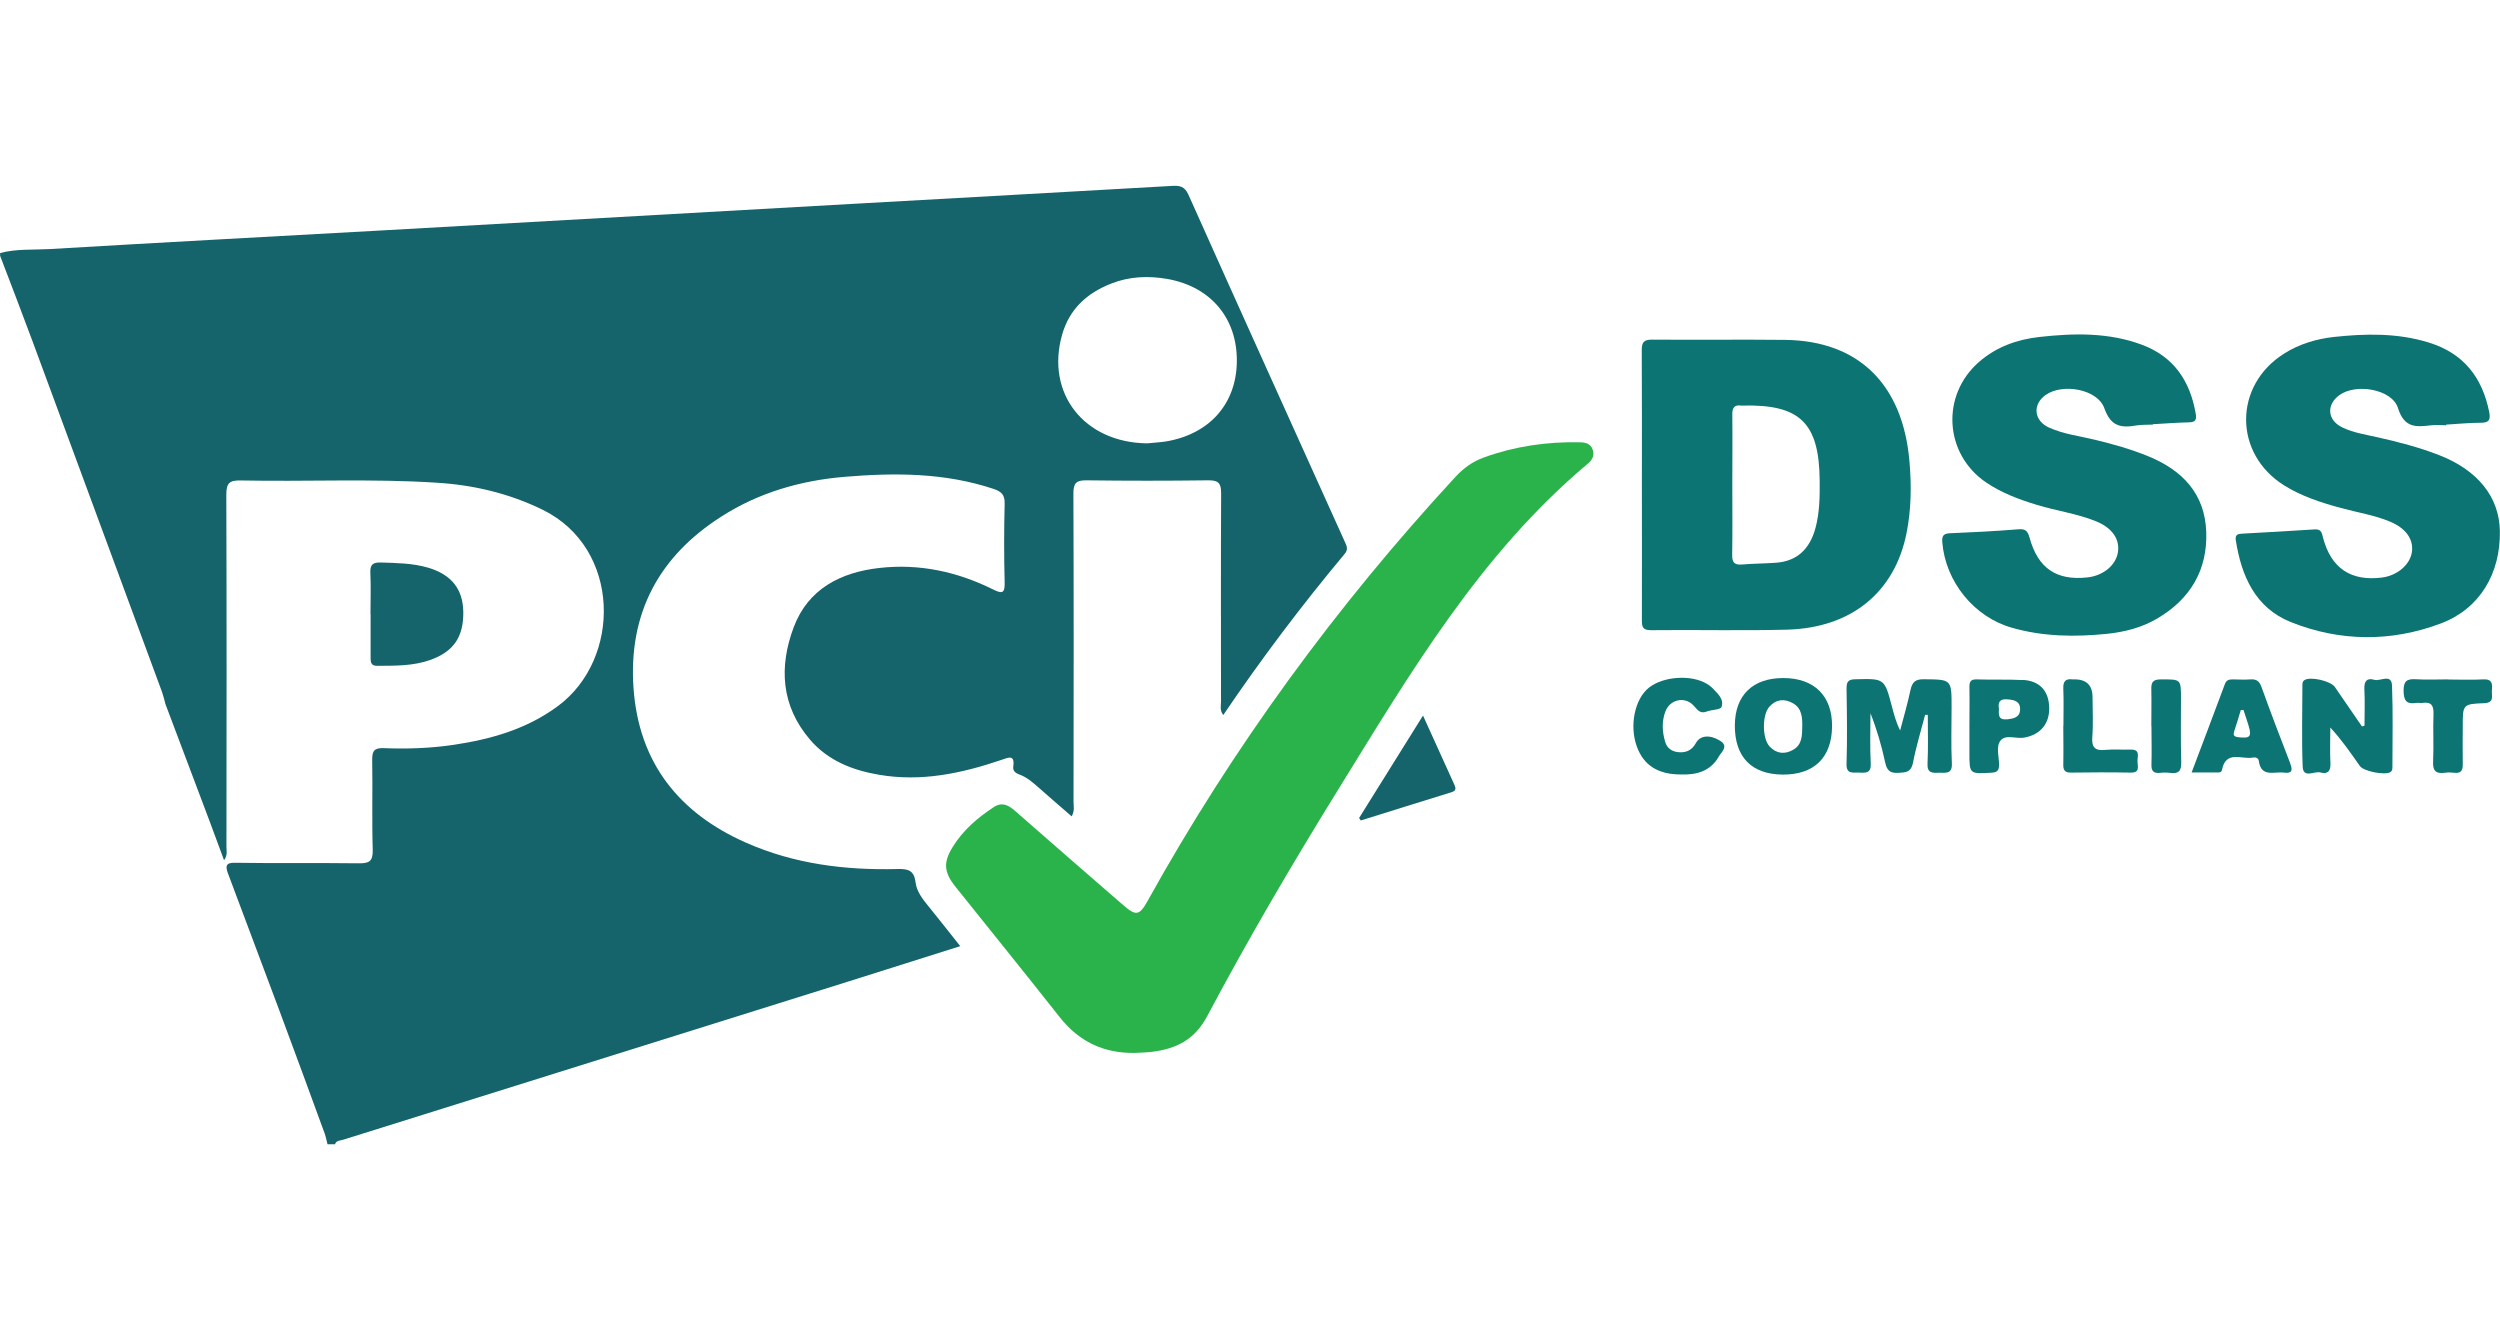
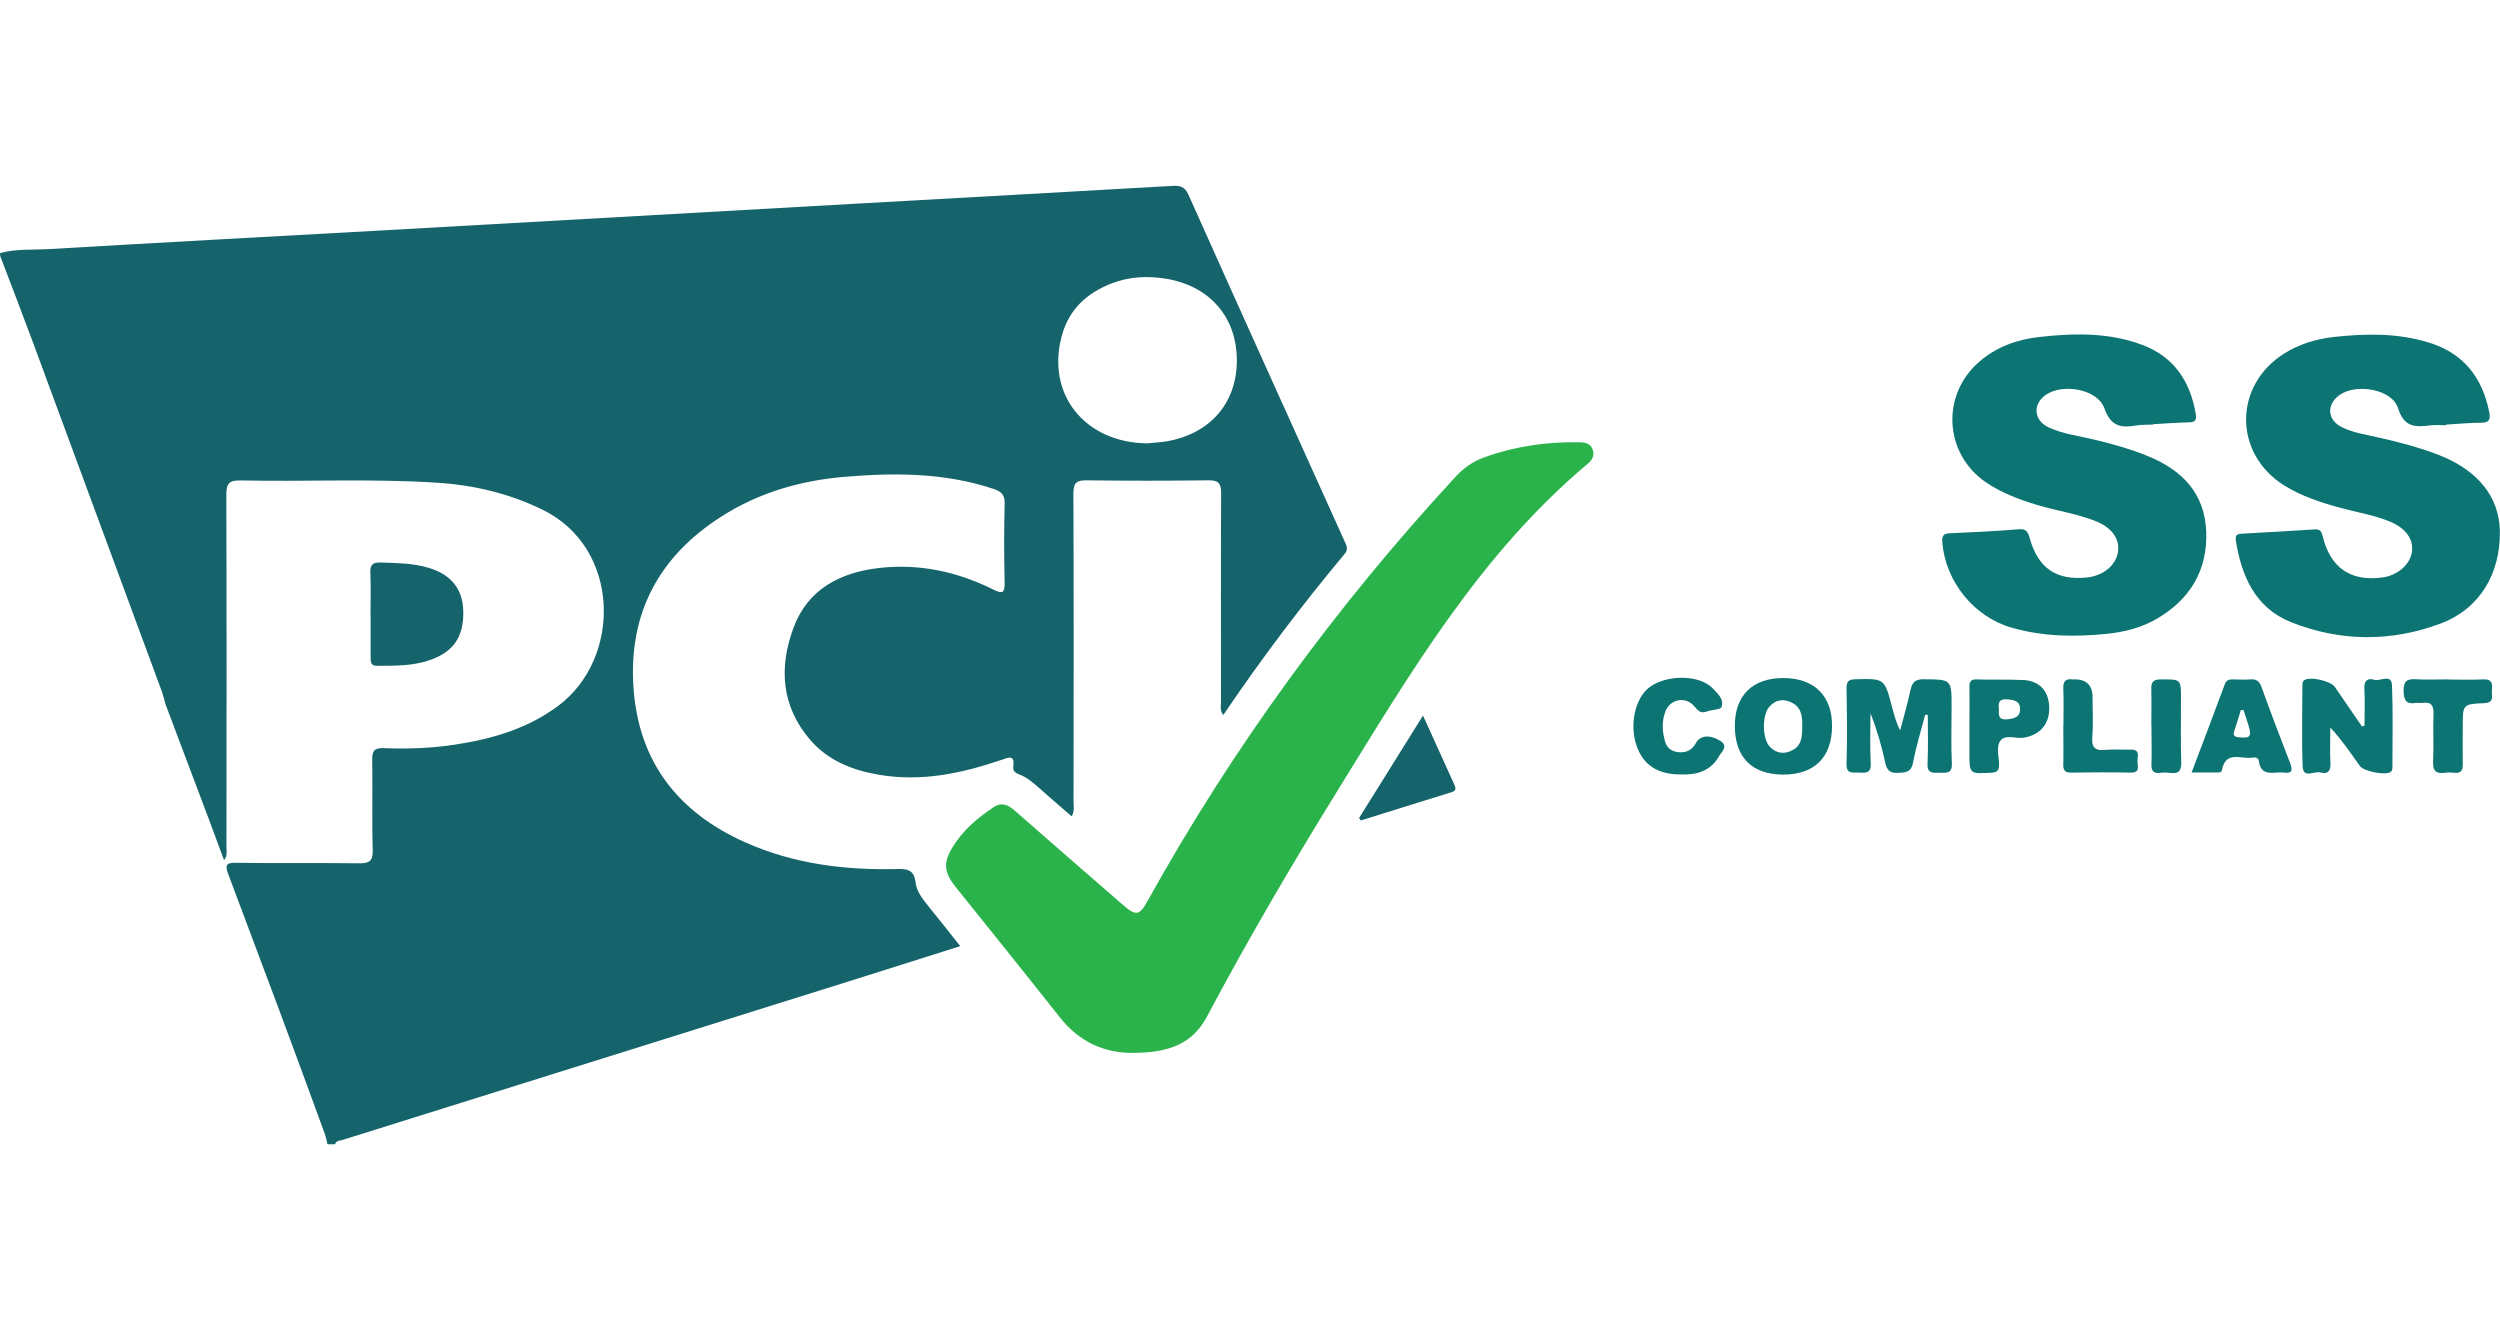
<svg xmlns="http://www.w3.org/2000/svg" id="Layer_1" data-name="Layer 1" viewBox="0 0 188 100">
  <defs>
    <style>      .cls-1 {        fill: #15646c;      }      .cls-2 {        fill: #0c7473;      }      .cls-3 {        fill: #2bb34b;      }    </style>
  </defs>
  <path class="cls-1" d="m0,19.03c1.22-.33,2.48-.23,3.73-.3,8.31-.49,16.63-.94,24.95-1.4,11.82-.66,23.64-1.33,35.45-2,8-.45,16.01-.89,24.01-1.35.57-.03.94.02,1.23.66,3.89,8.7,7.83,17.39,11.75,26.08.14.31.3.58,0,.93-3.23,3.87-6.26,7.88-9.13,12.12-.28-.36-.17-.7-.17-1.01,0-5.22-.02-10.45.01-15.67,0-.79-.23-.98-1-.97-3.04.04-6.08.04-9.12,0-.78-.01-.99.21-.99.99.03,7.73.02,15.45.01,23.18,0,.33.1.68-.14,1.1-.82-.71-1.61-1.39-2.4-2.09-.47-.41-.93-.84-1.54-1.06-.29-.11-.5-.26-.45-.61.12-.9-.36-.67-.88-.49-3,1.02-6.04,1.67-9.23,1.12-1.99-.34-3.82-1.06-5.17-2.63-2.19-2.55-2.35-5.49-1.23-8.47,1.08-2.87,3.52-4.12,6.44-4.45,3.01-.34,5.86.28,8.56,1.62.68.34.88.29.86-.53-.05-1.97-.05-3.94,0-5.91.02-.67-.23-.92-.82-1.12-3.68-1.23-7.46-1.23-11.25-.91-3.28.28-6.41,1.18-9.21,2.97-4.72,3-7.02,7.3-6.63,12.9.39,5.6,3.39,9.4,8.46,11.64,3.62,1.6,7.46,2.08,11.38,1.98.8-.02,1.26.09,1.37,1,.08.69.53,1.26.97,1.8.78.97,1.56,1.94,2.39,3-2.88.91-5.65,1.79-8.42,2.66-12.66,3.97-25.33,7.93-37.99,11.9-.22.07-.51.04-.61.34h-.56c-.07-.27-.12-.54-.21-.8-1.13-3.08-2.25-6.16-3.4-9.23-1.3-3.48-2.61-6.95-3.91-10.43-.16-.51-.09-.72.56-.71,3.1.05,6.2,0,9.3.04.79.01,1.08-.14,1.06-1.01-.07-2.25,0-4.5-.04-6.75-.01-.69.15-.93.88-.9,1.75.07,3.51.01,5.25-.25,2.81-.42,5.49-1.18,7.83-2.91,4.81-3.55,4.76-11.88-1.15-14.77-2.52-1.23-5.18-1.86-7.95-2.03-4.91-.32-9.83-.07-14.74-.17-.86-.02-1.09.2-1.09,1.07.03,8.82.02,17.64.01,26.46,0,.31.1.65-.18,1.03-.37-1-.7-1.91-1.04-2.81-1.12-2.98-2.24-5.96-3.37-8.94-.08-.3-.15-.6-.25-.89-3.24-8.78-6.48-17.57-9.73-26.35-.8-2.16-1.63-4.31-2.45-6.46,0-.06,0-.13,0-.19Zm86.26,14.31c.47-.05.94-.07,1.4-.14,3.28-.54,5.31-2.82,5.35-6,.04-3.24-1.93-5.63-5.21-6.22-1.43-.25-2.87-.2-4.25.35-1.81.71-3.13,1.91-3.68,3.84-1.25,4.41,1.66,8.12,6.4,8.17Z" />
  <path class="cls-3" d="m85.31,79.18c-2.32.03-4.18-.86-5.62-2.69-2.6-3.29-5.23-6.55-7.85-9.82-.86-1.08-.92-1.82-.19-2.99.77-1.25,1.86-2.18,3.07-2.98.66-.44,1.17-.12,1.67.33,2.68,2.35,5.37,4.69,8.07,7.03.97.84,1.22.8,1.84-.31,6.42-11.57,14.18-22.17,23.15-31.89.61-.66,1.29-1.15,2.14-1.46,2.32-.84,4.72-1.19,7.19-1.14.42,0,.83.09.99.55.16.45-.04.79-.38,1.07-8.11,6.81-13.38,15.8-18.84,24.63-3.42,5.53-6.71,11.15-9.76,16.89-.95,1.8-2.34,2.47-4.17,2.7-.43.05-.87.06-1.31.08Z" />
-   <path class="cls-2" d="m123.47,36.49c0-3.38.01-6.76-.01-10.14,0-.58.12-.81.76-.81,3.35.03,6.71-.02,10.06.02,5.49.08,8.81,3.34,9.31,9.12.16,1.81.14,3.63-.22,5.42-.89,4.44-4.15,7.12-8.98,7.25-3.41.09-6.83,0-10.24.04-.65,0-.68-.28-.68-.78.01-3.38,0-6.76,0-10.14Zm6.8-.02c0,1.75.02,3.5-.01,5.25-.01.58.17.78.75.73.84-.07,1.69-.07,2.53-.13,1.62-.11,2.55-1.06,2.97-2.56.33-1.19.34-2.41.33-3.63-.04-4.34-1.49-5.74-5.81-5.63-.03,0-.06,0-.09,0-.56-.08-.68.21-.67.71.02,1.75,0,3.5,0,5.25Z" />
  <path class="cls-2" d="m161.9,31.93c-.41.02-.82,0-1.22.06-1.15.2-1.94.11-2.43-1.28-.51-1.46-3.16-1.91-4.43-1-1,.72-.87,1.94.28,2.45,1.09.49,2.29.63,3.44.91,1.37.33,2.72.71,4.03,1.25,2.56,1.05,4.24,2.82,4.34,5.68.1,2.87-1.2,5.05-3.68,6.51-1.15.68-2.43,1.01-3.75,1.15-2.41.25-4.82.22-7.17-.45-2.86-.8-5.01-3.47-5.25-6.43-.04-.49.09-.66.59-.68,1.72-.07,3.44-.16,5.16-.3.54-.04.68.17.81.62.63,2.31,2.02,3.26,4.36,3,1.19-.13,2.14-.92,2.29-1.9.15-.98-.44-1.83-1.65-2.32-1.43-.58-2.96-.78-4.43-1.23-1.36-.41-2.67-.9-3.85-1.7-3.14-2.15-3.39-6.56-.51-9.06,1.3-1.13,2.85-1.68,4.53-1.87,2.6-.29,5.19-.35,7.7.58,2.42.9,3.64,2.74,4.06,5.2.08.45-.03.63-.5.64-.91.02-1.81.09-2.72.14,0,0,0,0,0,.01Z" />
  <path class="cls-2" d="m183.97,31.98c-.38,0-.75-.04-1.13,0-1.13.13-2.03.24-2.51-1.29-.45-1.44-3.19-1.89-4.43-.96-.97.72-.88,1.86.22,2.4.85.42,1.79.55,2.7.76,1.56.35,3.1.75,4.59,1.33,2.91,1.13,4.53,3.14,4.58,5.7.06,3.2-1.51,5.86-4.43,6.96-3.74,1.41-7.59,1.38-11.29-.1-2.67-1.07-3.72-3.46-4.14-6.17-.06-.42.17-.46.49-.48,1.81-.1,3.63-.2,5.44-.32.49-.03.54.24.63.61.6,2.31,2.1,3.31,4.44,3.01,1.17-.15,2.13-.99,2.25-1.95.12-.94-.47-1.76-1.64-2.25-1.19-.5-2.47-.69-3.7-1.03-1.48-.4-2.94-.87-4.26-1.69-3.83-2.39-3.83-7.53,0-9.93,1.13-.71,2.39-1.09,3.71-1.24,2.41-.26,4.81-.31,7.16.42,2.61.8,4.02,2.62,4.54,5.23.11.56,0,.8-.62.8-.87,0-1.75.09-2.62.14,0,.02,0,.04,0,.05Z" />
  <path class="cls-2" d="m144.77,53.75c-.31,1.2-.68,2.39-.91,3.6-.14.73-.54.74-1.12.77-.65.04-.86-.23-.98-.81-.27-1.24-.62-2.46-1.1-3.67,0,1.25-.05,2.51.02,3.76.04.73-.34.73-.85.7-.47-.03-1,.17-.97-.68.06-1.87.03-3.75,0-5.62,0-.5.09-.71.66-.72,2.19-.05,2.19-.08,2.75,2.04.16.6.31,1.19.62,1.81.27-1.01.56-2.02.78-3.05.13-.57.35-.81.99-.8,2.1.02,2.1-.01,2.1,2.1,0,1.41-.05,2.81.02,4.22.04.84-.47.7-.96.71-.5.02-.91.04-.87-.7.06-1.21.02-2.43.02-3.65-.07,0-.13,0-.2,0Z" />
  <path class="cls-2" d="m177.81,54.57c0-.92.04-1.84-.01-2.76-.03-.6.21-.85.74-.69.46.14,1.3-.5,1.34.44.08,2.03.03,4.06.03,6.09,0,.16,0,.31-.15.41-.4.26-2.02-.05-2.3-.46-.69-.98-1.37-1.97-2.22-2.89,0,.89-.04,1.79.01,2.68.03.6-.21.85-.75.7-.46-.13-1.3.49-1.34-.45-.08-2.03-.02-4.06-.02-6.09,0-.16,0-.31.16-.41.44-.28,1.96.06,2.28.52.68.99,1.36,1.98,2.04,2.97.06-.02.12-.04.19-.06Z" />
  <path class="cls-2" d="m134.06,58.25c-2.34-.02-3.61-1.32-3.6-3.7.01-2.27,1.35-3.57,3.65-3.56,2.34,0,3.69,1.36,3.66,3.66-.03,2.33-1.35,3.61-3.71,3.6Zm1.47-3.63c.01-.67-.03-1.35-.69-1.73-.64-.37-1.27-.32-1.78.25-.56.62-.55,2.4.02,3,.52.56,1.17.6,1.79.23.66-.39.65-1.09.66-1.75Z" />
  <path class="cls-2" d="m126.4,58.24c-1.72,0-2.8-.69-3.31-2.1-.57-1.57-.16-3.57.9-4.42,1.07-.86,3.17-1.01,4.36-.3.13.08.27.17.38.28.39.42.94.84.73,1.46-.07.22-.74.2-1.12.35-.51.19-.69-.14-.98-.45-.66-.72-1.79-.47-2.13.46-.28.76-.23,1.54,0,2.3.16.5.57.73,1.08.75.55.03.95-.2,1.22-.69.31-.58,1.04-.66,1.83-.17.66.41.08.85-.1,1.17-.62,1.11-1.68,1.41-2.88,1.36Z" />
  <path class="cls-1" d="m102.2,61.52c1.57-2.53,3.15-5.05,4.81-7.71.84,1.85,1.59,3.51,2.35,5.18.11.25.18.46-.19.58-2.28.7-4.56,1.42-6.84,2.13-.04-.06-.08-.12-.12-.18Z" />
  <path class="cls-2" d="m184.12,51.1c.87,0,1.75.04,2.62-.01.67-.04.7.34.65.81-.04.41.23.95-.59.98-1.6.06-1.6.1-1.6,1.72,0,.94-.02,1.87,0,2.81.02.5-.11.78-.67.7-.22-.03-.44-.03-.65,0-.68.1-.95-.12-.91-.86.06-1.18-.02-2.37.03-3.55.02-.64-.16-.94-.83-.84-.15.02-.32-.02-.47,0-.74.12-.94-.18-.95-.92,0-.73.25-.9.92-.86.81.05,1.62.01,2.44.01Z" />
  <path class="cls-2" d="m155.17,54.58c0-.94.03-1.87-.01-2.81-.02-.54.18-.75.7-.68.03,0,.06,0,.09,0q1.41-.03,1.41,1.35c0,1,.06,2-.02,3-.06.81.25,1.03,1,.95.62-.06,1.25,0,1.87-.02.78-.03.51.54.53.91.01.36.2.84-.52.82-1.5-.03-3-.02-4.5,0-.48,0-.57-.22-.56-.63.02-.97,0-1.94,0-2.9Z" />
  <path class="cls-2" d="m161.78,54.57c0-.9.02-1.81,0-2.71-.02-.53.1-.77.71-.77,1.52,0,1.52-.04,1.52,1.45,0,1.59-.03,3.18.02,4.77.02.68-.21.9-.85.81-.25-.03-.5-.03-.75,0-.49.05-.66-.15-.64-.64.03-.97,0-1.93,0-2.9Z" />
  <path class="cls-2" d="m172.24,57.44c-.75-1.92-1.48-3.85-2.18-5.79-.16-.43-.38-.59-.82-.56-.44.03-.88.01-1.32,0-.27,0-.48.03-.6.33-.82,2.19-1.64,4.38-2.51,6.67.68,0,1.24,0,1.8,0,.18,0,.44.04.48-.18.29-1.52,1.49-.78,2.32-.94.19-.04.42.02.45.24.17,1.28,1.16.8,1.88.89.56.07.71-.1.49-.67Zm-3.91-2c-.35-.04-.41-.16-.31-.47.18-.52.33-1.06.49-1.58.07,0,.14,0,.2,0,.13.4.27.8.39,1.2.24.81.1.95-.77.85Z" />
  <path class="cls-2" d="m152.12,51.14c-1.15-.06-2.31-.01-3.47-.05-.5-.02-.56.23-.55.63.02.97,0,1.94,0,2.9v1.97c0,1.62,0,1.61,1.62,1.52.43-.02.61-.13.61-.59,0-.62-.25-1.37.11-1.83.39-.49,1.18-.11,1.78-.22,1.22-.22,1.92-1.05,1.88-2.29-.04-1.23-.72-1.98-1.98-2.05Zm-1.21,2.95c-.64.07-.62-.35-.59-.8-.08-.46.04-.75.63-.7.52.04.98.14.96.76-.01.62-.51.69-1,.75Z" />
  <path class="cls-1" d="m27.86,46.18c0-1.03.04-2.07-.01-3.1-.03-.64.2-.8.81-.78,1.19.04,2.38.05,3.54.39,1.75.52,2.61,1.61,2.64,3.31.03,1.9-.74,3.01-2.49,3.63-1.3.46-2.64.43-3.99.44-.46,0-.49-.26-.49-.61,0-1.09,0-2.19,0-3.28Z" />
</svg>